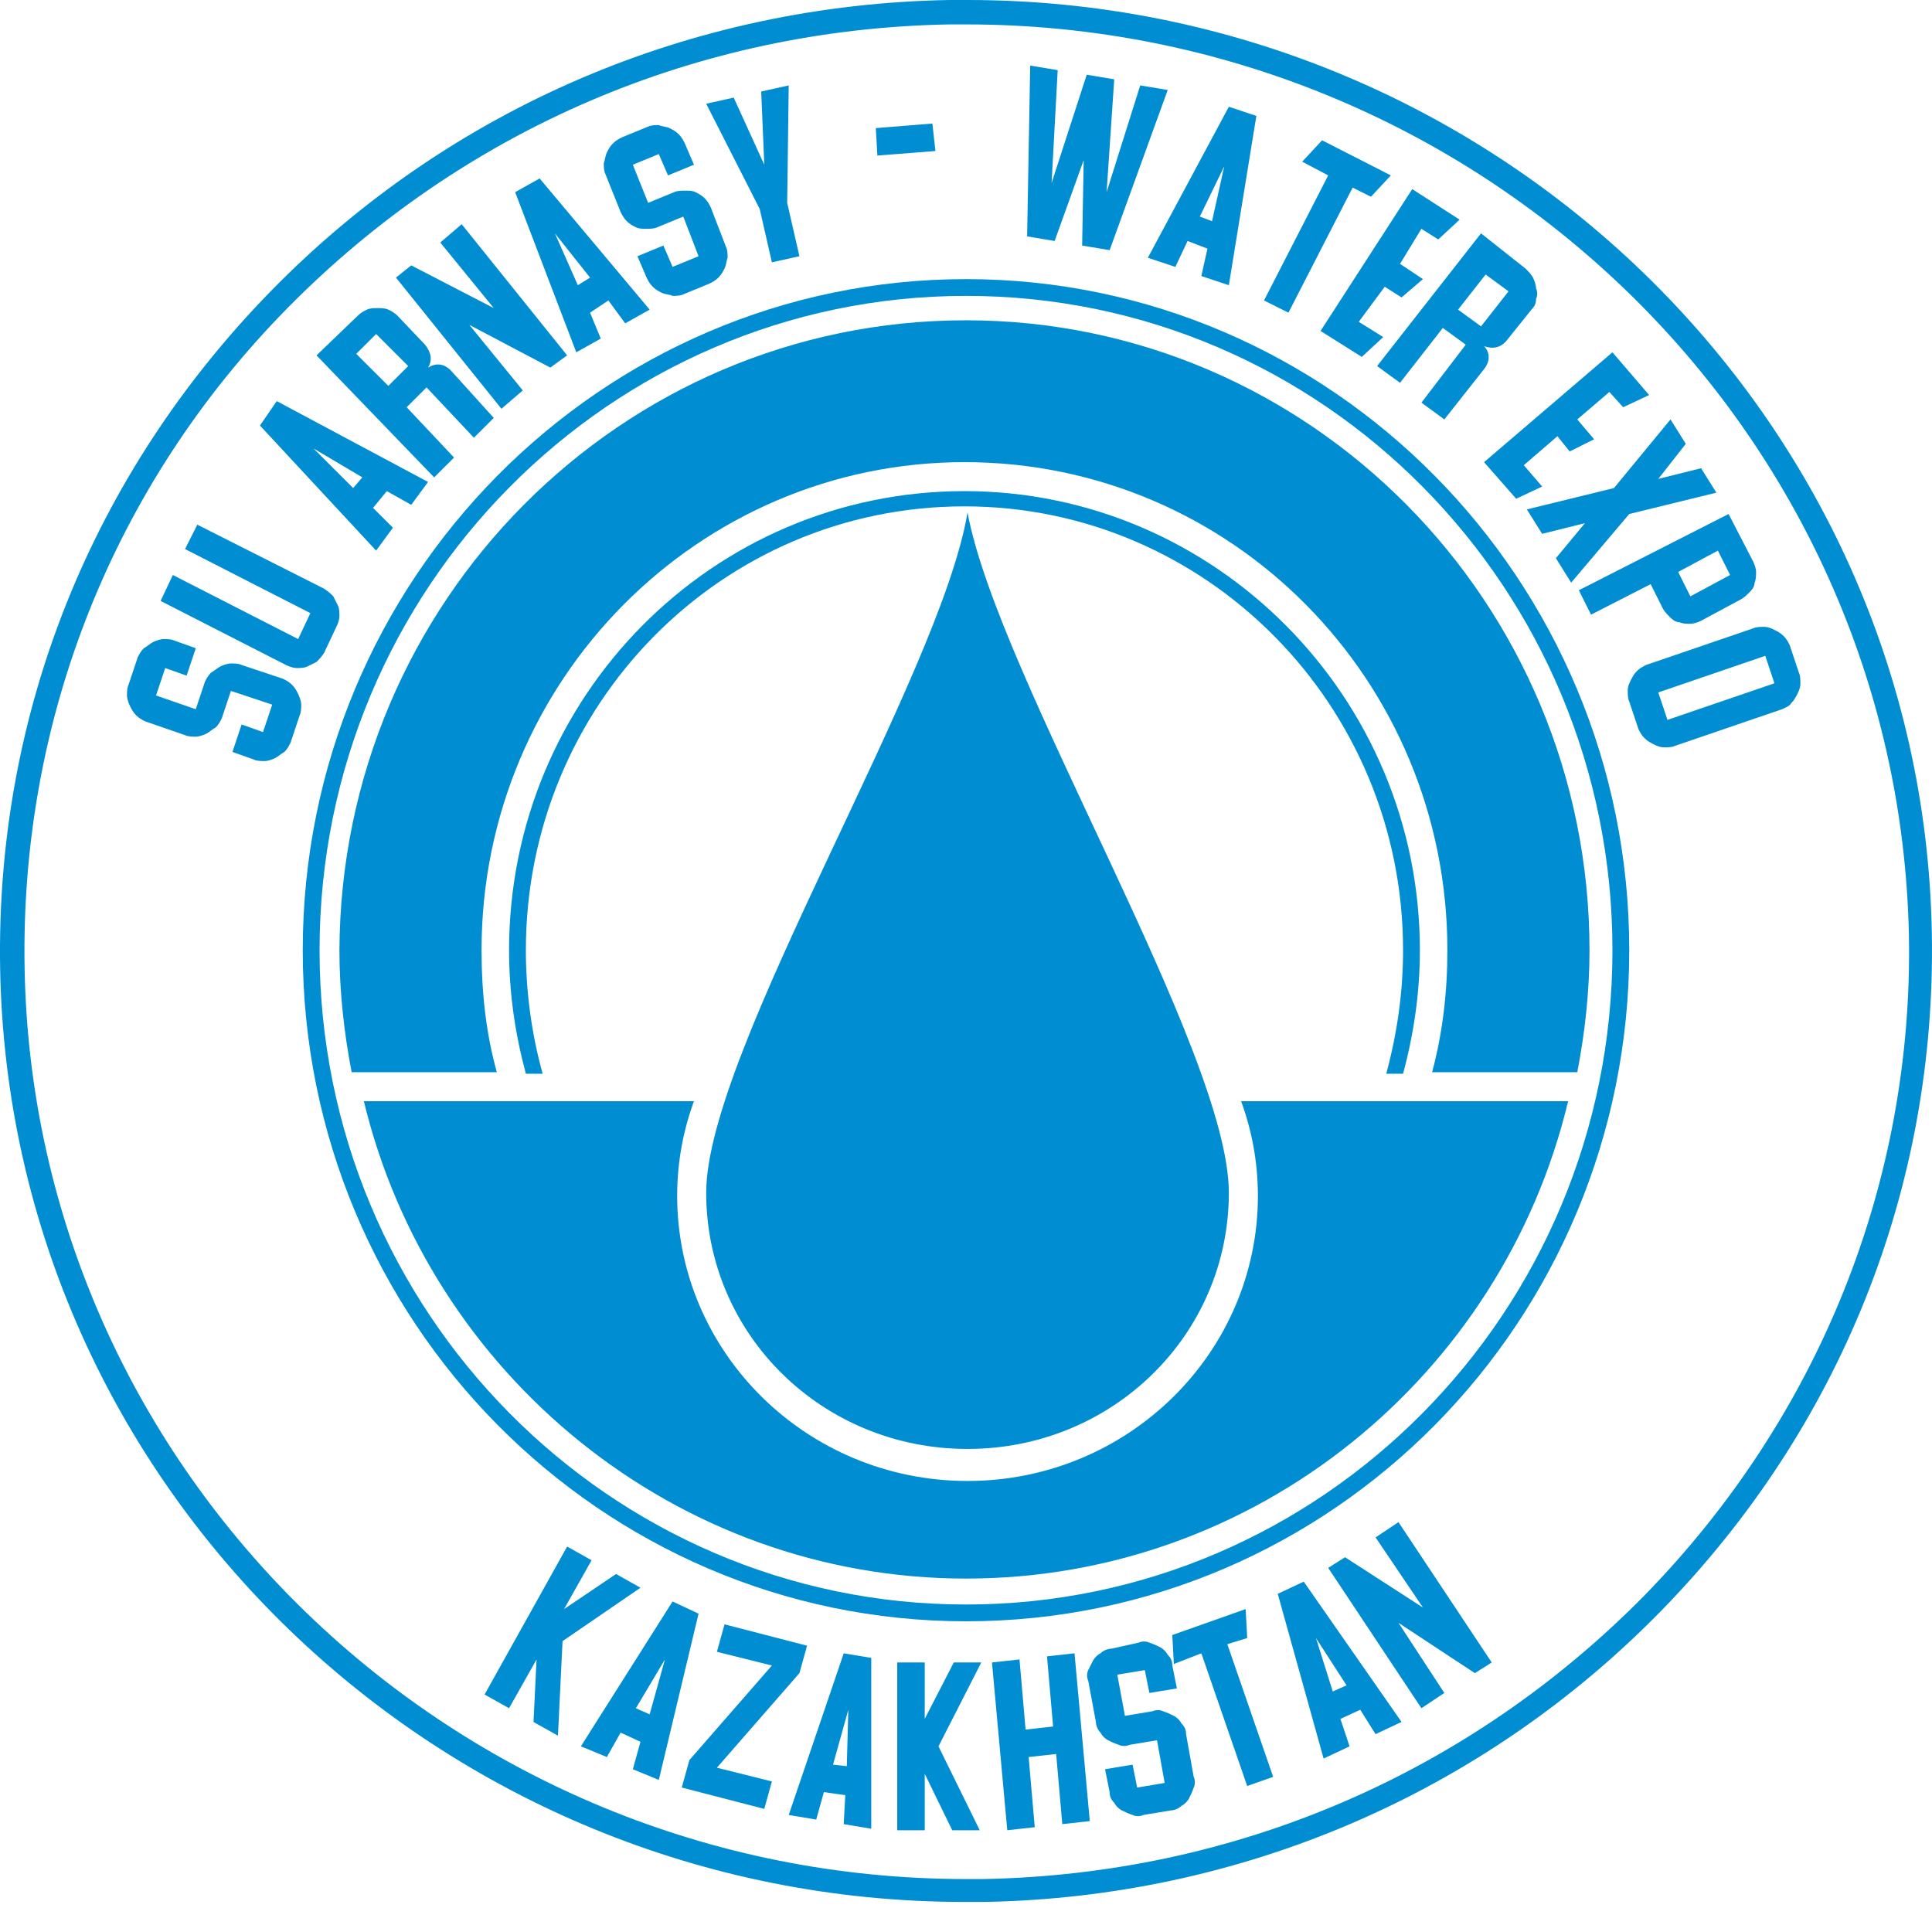
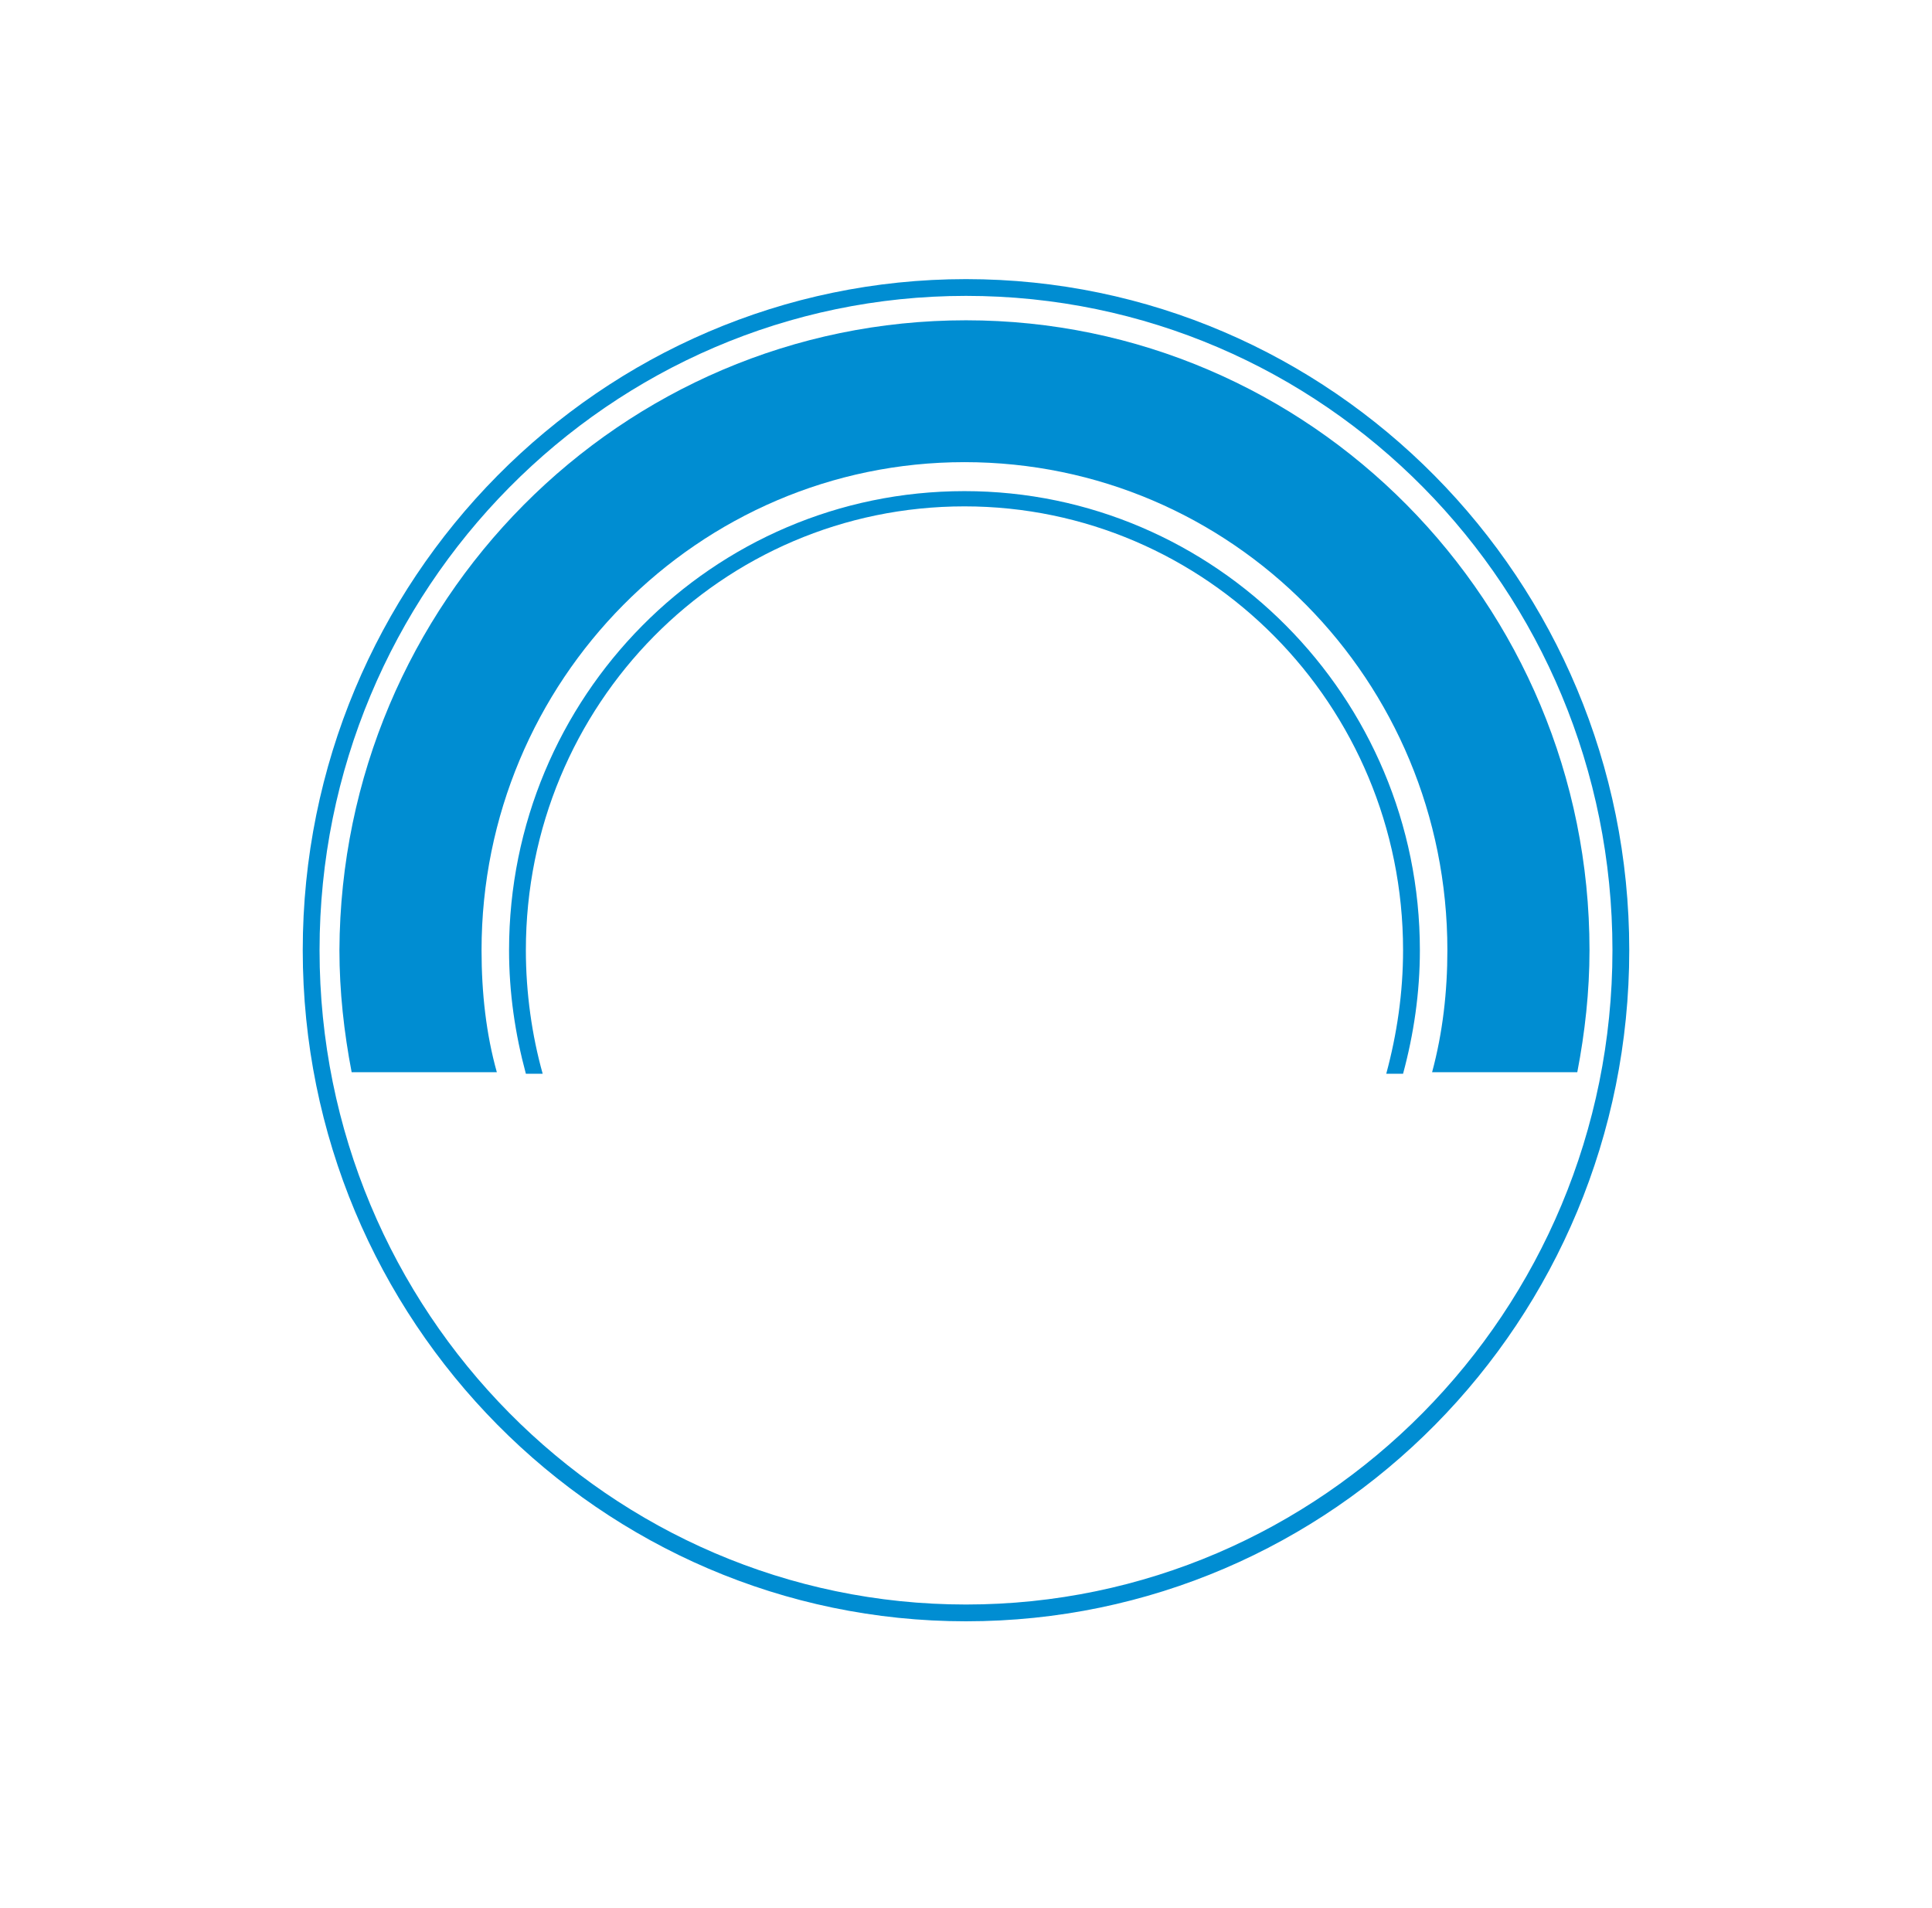
<svg xmlns="http://www.w3.org/2000/svg" width="80" height="79" viewBox="0 0 80 79" fill="none">
-   <path d="M39.937 78.757C18.231 78.757 0.386 61.578 0.006 40.105C-0.183 29.557 3.803 19.642 11.207 12.063C18.611 4.484 28.609 0.189 39.304 0C39.557 0 39.81 0 40.063 0C61.769 0 79.614 17.179 79.993 38.652C80.183 49.199 76.197 59.115 68.793 66.694C61.389 74.272 51.391 78.567 40.759 78.757C40.443 78.757 40.19 78.757 39.937 78.757ZM39.304 1.011C28.863 1.2 19.181 5.368 11.903 12.758C4.689 20.084 0.829 29.81 1.019 40.105C1.399 61.009 18.801 77.809 40 77.809C40.253 77.809 40.506 77.809 40.696 77.809C51.137 77.62 60.819 73.451 68.097 66.062C75.311 58.673 79.234 48.947 79.044 38.715C78.601 17.747 61.199 1.011 40 1.011C39.747 1.011 39.557 1.011 39.304 1.011Z" fill="#008DD2" />
-   <path d="M55.694 64.483L54.998 64.925L58.858 70.736L59.807 70.104L57.908 67.199L61.072 69.283L61.769 68.841L57.908 63.03L56.959 63.662L58.921 66.567L55.694 64.483ZM55.187 70.041L54.491 67.83L55.757 69.788L55.187 70.041ZM56.326 70.799L56.959 71.809L58.035 71.304L53.985 65.493L52.909 65.999L54.808 72.82L55.883 72.314L55.504 71.178L56.326 70.799ZM49.745 68.462L51.644 73.957L52.719 73.578L50.821 68.083L51.644 67.83L51.58 66.63L48.543 67.704L48.606 68.904L49.745 68.462ZM46.012 68.272C45.885 68.272 45.695 68.336 45.569 68.462C45.442 68.525 45.316 68.651 45.252 68.778C45.189 68.904 45.126 69.03 45.062 69.157C44.999 69.283 44.999 69.472 45.062 69.599L45.379 71.304C45.379 71.43 45.442 71.62 45.569 71.746C45.632 71.872 45.758 71.999 45.885 72.062C46.012 72.125 46.138 72.188 46.328 72.251C46.455 72.314 46.644 72.314 46.771 72.251L47.91 72.062L48.226 73.83L47.087 74.02L46.898 73.072L45.758 73.262L45.948 74.209C45.948 74.399 46.012 74.525 46.138 74.651C46.201 74.778 46.328 74.904 46.455 74.967C46.581 75.03 46.708 75.093 46.898 75.156C47.024 75.22 47.214 75.22 47.34 75.156L48.48 74.967C48.606 74.967 48.796 74.904 48.922 74.778C49.049 74.714 49.176 74.588 49.239 74.462C49.302 74.335 49.365 74.209 49.429 74.02C49.492 73.893 49.492 73.704 49.429 73.578L49.112 71.809C49.112 71.62 49.049 71.493 48.922 71.367C48.859 71.241 48.733 71.115 48.606 71.051C48.48 70.988 48.353 70.925 48.163 70.862C48.037 70.799 47.847 70.799 47.72 70.862L46.581 71.051L46.265 69.346L47.404 69.157L47.594 70.104L48.733 69.915L48.543 68.967C48.543 68.778 48.48 68.651 48.353 68.525C48.29 68.399 48.163 68.272 48.037 68.209C47.91 68.146 47.783 68.083 47.594 68.02C47.467 67.957 47.277 67.957 47.151 68.02L46.012 68.272ZM42.468 71.62L42.215 68.715L41.076 68.841L41.709 75.788L42.847 75.662L42.594 72.757L43.733 72.63L43.987 75.535L45.126 75.409L44.493 68.462L43.354 68.588L43.607 71.493L42.468 71.62ZM39.494 68.841L38.291 71.178V68.841H37.152V75.788H38.291V73.451L39.43 75.788H40.569L38.861 72.314L40.633 68.841H39.494ZM34.494 73.072L35.127 70.799L35.064 73.135L34.494 73.072ZM35.001 74.335L34.937 75.535L36.077 75.725V68.651L34.937 68.462L32.659 75.156L33.798 75.346L34.115 74.209L35.001 74.335ZM29.685 73.199L33.102 69.283L33.419 68.146L30.002 67.262L29.685 68.399L31.963 68.967L28.546 72.883L28.23 74.02L31.647 74.904L31.963 73.767L29.685 73.199ZM26.331 70.736L27.534 68.715L26.901 70.988L26.331 70.736ZM26.521 72.125L26.205 73.262L27.28 73.704L28.926 66.82L27.85 66.315L24.053 72.314L25.129 72.757L25.698 71.746L26.521 72.125ZM25.509 65.178L23.357 66.63L24.496 64.609L23.484 64.041L20.066 70.167L21.079 70.736L22.218 68.715L22.091 71.304L23.104 71.872L23.294 67.957L26.521 65.746L25.509 65.178Z" fill="#008DD2" />
  <path d="M40 67.136C24.876 67.136 12.536 54.694 12.536 39.347C12.536 24 24.876 11.558 40 11.558C55.124 11.558 67.464 24 67.464 39.347C67.464 54.694 55.188 67.136 40 67.136ZM40 12.252C25.256 12.252 13.232 24.378 13.232 39.347C13.232 54.315 25.256 66.441 40 66.441C54.745 66.441 66.768 54.315 66.768 39.347C66.768 24.378 54.808 12.252 40 12.252Z" fill="#008DD2" />
-   <path d="M68.666 28.673L73.096 27.157L73.476 28.294L69.046 29.81L68.666 28.673ZM73.792 29.368C73.918 29.305 74.108 29.242 74.172 29.115C74.298 28.989 74.362 28.863 74.425 28.736C74.488 28.61 74.551 28.484 74.551 28.294C74.551 28.168 74.551 27.978 74.488 27.852L74.108 26.715C74.045 26.589 73.982 26.463 73.855 26.336C73.729 26.21 73.602 26.147 73.476 26.084C73.349 26.021 73.222 25.957 73.033 25.957C72.906 25.957 72.716 25.957 72.59 26.021L68.16 27.536C68.033 27.599 67.907 27.663 67.78 27.789C67.654 27.915 67.591 28.042 67.527 28.168C67.464 28.294 67.401 28.421 67.401 28.61C67.401 28.736 67.401 28.926 67.464 29.052L67.844 30.189C67.907 30.315 67.97 30.442 68.097 30.568C68.223 30.694 68.35 30.757 68.476 30.82C68.603 30.884 68.73 30.947 68.919 30.947C69.046 30.947 69.236 30.947 69.362 30.884L73.792 29.368ZM69.489 23.684L71.134 22.8L71.64 23.81L69.995 24.694L69.489 23.684ZM71.577 21.284L65.376 24.442L65.882 25.452L68.35 24.189L68.856 25.2C68.919 25.326 69.046 25.452 69.172 25.578C69.299 25.705 69.426 25.768 69.552 25.768C69.679 25.831 69.869 25.831 69.995 25.831C70.122 25.831 70.311 25.768 70.438 25.705L72.083 24.821C72.21 24.757 72.337 24.631 72.463 24.505C72.59 24.378 72.653 24.252 72.653 24.126C72.716 24 72.716 23.81 72.716 23.684C72.716 23.558 72.653 23.368 72.59 23.242L71.577 21.284ZM67.464 21.284L71.071 20.4L70.438 19.389L68.666 19.831L69.805 18.379L69.172 17.368L66.831 20.21L63.224 21.094L63.857 22.105L65.629 21.663L64.426 23.115L65.059 24.126L67.464 21.284ZM64.49 18.063L64.996 18.694L66.008 18.189L65.312 17.368L66.641 16.231L67.211 16.863L68.287 16.358L66.768 14.589L61.452 19.137L62.781 20.652L63.857 20.147L63.097 19.263L64.49 18.063ZM61.452 15.284C61.705 14.968 61.705 14.589 61.452 14.337C61.832 14.463 62.148 14.4 62.401 14.084L63.414 12.821C63.541 12.694 63.604 12.568 63.604 12.379C63.667 12.252 63.667 12.063 63.604 11.937C63.604 11.81 63.541 11.621 63.477 11.495C63.414 11.368 63.287 11.242 63.161 11.116L61.326 9.663L57.023 15.158L57.972 15.852L59.744 13.579L60.693 14.273L58.858 16.673L59.807 17.368L61.452 15.284ZM62.465 12.063L61.326 13.515L60.376 12.821L61.516 11.368L62.465 12.063ZM57.339 11.873L58.035 12.316L58.921 11.558L57.972 10.926L58.858 9.474L59.554 9.916L60.44 9.095L58.478 7.831L54.681 13.705L56.39 14.779L57.276 13.958L56.263 13.326L57.339 11.873ZM54.998 7.263L52.34 12.442L53.352 12.947L56.01 7.768L56.769 8.147L57.592 7.263L54.744 5.81L53.922 6.695L54.998 7.263ZM49.682 8.968L50.694 6.884L50.188 9.158L49.682 8.968ZM49.998 10.295L49.745 11.431L50.884 11.81L52.023 4.8L50.884 4.421L47.53 10.674L48.669 11.052L49.176 9.979L49.998 10.295ZM45.822 7.958L46.138 3.284L44.999 3.095L43.544 7.579L43.797 2.905L42.658 2.716L42.531 9.789L43.67 9.979L44.873 6.631L44.809 10.168L45.948 10.358L48.353 3.726L47.214 3.537L45.822 7.958ZM38.734 6.253L38.608 5.116L36.266 5.305L36.33 6.442L38.734 6.253ZM30.381 4.042L29.242 4.295L31.457 8.652L31.963 10.863L33.102 10.61L32.596 8.4L32.659 3.537L31.52 3.789L31.647 6.821L30.381 4.042ZM25.762 5.684C25.635 5.747 25.509 5.81 25.382 5.937C25.256 6.063 25.192 6.189 25.129 6.316C25.066 6.442 25.066 6.568 25.002 6.758C25.002 6.884 25.002 7.074 25.066 7.2L25.698 8.779C25.762 8.905 25.825 9.031 25.952 9.158C26.078 9.284 26.205 9.347 26.331 9.41C26.458 9.474 26.584 9.474 26.774 9.474C26.901 9.474 27.091 9.474 27.217 9.41L28.293 8.968L28.926 10.61L27.85 11.052L27.47 10.168L26.395 10.61L26.774 11.495C26.838 11.621 26.901 11.747 27.027 11.873C27.154 12 27.28 12.063 27.407 12.126C27.534 12.189 27.724 12.189 27.85 12.252C27.977 12.252 28.166 12.252 28.293 12.189L29.369 11.747C29.495 11.684 29.622 11.621 29.748 11.495C29.875 11.368 29.938 11.242 30.002 11.116C30.065 10.989 30.065 10.863 30.128 10.674C30.128 10.547 30.128 10.358 30.065 10.231L29.432 8.589C29.369 8.463 29.305 8.337 29.179 8.21C29.052 8.084 28.926 8.021 28.799 7.958C28.673 7.895 28.546 7.895 28.356 7.895C28.23 7.895 28.04 7.895 27.913 7.958L26.838 8.4L26.205 6.821L27.28 6.379L27.66 7.263L28.736 6.821L28.356 5.937C28.293 5.81 28.23 5.684 28.103 5.558C27.977 5.431 27.85 5.368 27.724 5.305C27.597 5.242 27.407 5.242 27.28 5.179C27.154 5.179 26.964 5.179 26.838 5.242L25.762 5.684ZM23.927 11.81L22.977 9.663L24.433 11.495L23.927 11.81ZM25.192 12.442L25.888 13.389L26.901 12.821L22.345 7.389L21.332 7.958L23.863 14.589L24.876 14.021L24.433 12.947L25.192 12.442ZM17.029 10.989L16.396 11.495L20.763 16.926L21.648 16.168L19.434 13.452L22.788 15.221L23.484 14.716L19.117 9.284L18.231 10.042L20.446 12.758L17.029 10.989ZM18.674 15.347C18.358 15.031 18.041 15.031 17.725 15.221C17.915 14.905 17.852 14.589 17.599 14.273L16.459 13.073C16.333 12.947 16.206 12.884 16.08 12.821C15.953 12.758 15.763 12.758 15.637 12.758C15.51 12.758 15.32 12.758 15.194 12.821C15.067 12.884 14.941 12.947 14.814 13.073L13.106 14.716L17.978 19.768L18.801 18.947L16.839 16.863L17.662 16.042L19.623 18.126L20.446 17.305L18.674 15.347ZM15.574 13.831L16.902 15.158L16.08 15.979L14.751 14.652L15.574 13.831ZM14.624 20.21L12.979 18.568L15.004 19.768L14.624 20.21ZM16.017 20.337L17.029 20.905L17.725 19.957L11.46 16.61L10.764 17.621L15.574 22.8L16.27 21.852L15.447 21.031L16.017 20.337ZM8.17 21.726L7.663 22.736L12.852 25.389L12.346 26.463L7.157 23.81L6.651 24.884L11.84 27.536C11.967 27.599 12.156 27.663 12.283 27.663C12.409 27.663 12.599 27.663 12.726 27.599C12.852 27.536 12.979 27.473 13.106 27.41C13.232 27.284 13.296 27.221 13.422 27.031L13.928 25.957C13.992 25.831 14.055 25.642 14.055 25.515C14.055 25.389 14.055 25.2 13.992 25.073C13.928 24.947 13.865 24.821 13.802 24.694C13.675 24.568 13.612 24.505 13.422 24.378L8.17 21.726ZM5.322 28.357C5.259 28.484 5.259 28.673 5.259 28.799C5.259 28.926 5.322 29.115 5.385 29.242C5.449 29.368 5.512 29.494 5.638 29.62C5.765 29.747 5.892 29.81 6.018 29.873L7.663 30.442C7.79 30.505 7.98 30.505 8.106 30.505C8.233 30.505 8.423 30.442 8.549 30.378C8.676 30.315 8.803 30.189 8.929 30.126C9.056 30 9.119 29.873 9.182 29.747L9.562 28.61L11.271 29.178L10.891 30.315L10.005 30L9.625 31.136L10.511 31.452C10.638 31.515 10.828 31.515 10.954 31.515C11.081 31.515 11.271 31.452 11.397 31.389C11.524 31.326 11.65 31.199 11.777 31.136C11.903 31.01 11.967 30.884 12.03 30.757L12.409 29.62C12.473 29.494 12.473 29.305 12.473 29.178C12.473 29.052 12.409 28.863 12.346 28.736C12.283 28.61 12.22 28.484 12.093 28.357C11.967 28.231 11.84 28.168 11.713 28.105L10.005 27.536C9.878 27.473 9.688 27.473 9.562 27.473C9.435 27.473 9.245 27.536 9.119 27.599C8.992 27.663 8.866 27.789 8.739 27.852C8.613 27.978 8.549 28.105 8.486 28.231L8.106 29.368L6.461 28.799L6.841 27.663L7.727 27.978L8.106 26.842L7.221 26.526C7.094 26.463 6.904 26.463 6.778 26.463C6.651 26.463 6.461 26.526 6.335 26.589C6.208 26.652 6.081 26.779 5.955 26.842C5.828 26.968 5.765 27.094 5.702 27.221L5.322 28.357Z" fill="#008DD2" />
-   <path fill-rule="evenodd" clip-rule="evenodd" d="M40.063 59.999C34.051 59.999 29.242 55.262 29.242 49.389C29.242 43.515 38.924 28.042 40.063 21.221C41.329 28.042 50.884 43.515 50.884 49.389C50.884 55.262 46.075 59.999 40.063 59.999Z" fill="#008DD2" />
-   <path fill-rule="evenodd" clip-rule="evenodd" d="M64.933 45.599C62.212 56.967 52.023 65.367 40 65.367C27.977 65.367 17.788 56.904 15.067 45.599H28.736C28.293 46.799 28.04 48.125 28.04 49.515C28.04 56.02 33.419 61.325 40.063 61.325C46.708 61.325 52.087 56.02 52.087 49.515C52.087 48.125 51.834 46.799 51.391 45.599H64.933Z" fill="#008DD2" />
  <path fill-rule="evenodd" clip-rule="evenodd" d="M40 13.263C54.238 13.263 65.818 24.947 65.818 39.347C65.818 41.052 65.629 42.757 65.312 44.399H59.3C59.743 42.757 59.933 41.052 59.933 39.347C59.933 28.168 51.011 19.137 39.937 19.137C28.926 19.137 19.94 28.168 19.94 39.347C19.94 41.115 20.13 42.82 20.573 44.399H14.561C14.245 42.757 14.055 41.052 14.055 39.347C14.118 24.947 25.698 13.263 40 13.263Z" fill="#008DD2" />
  <path fill-rule="evenodd" clip-rule="evenodd" d="M39.937 20.337C50.315 20.337 58.794 28.863 58.794 39.347C58.794 41.115 58.541 42.82 58.098 44.462H57.402C57.845 42.82 58.098 41.115 58.098 39.347C58.098 29.178 49.935 20.968 39.937 20.968C29.875 20.968 21.775 29.178 21.775 39.347C21.775 41.115 22.028 42.883 22.471 44.462H21.775C21.332 42.82 21.079 41.115 21.079 39.347C21.079 28.863 29.495 20.337 39.937 20.337Z" fill="#008DD2" />
</svg>